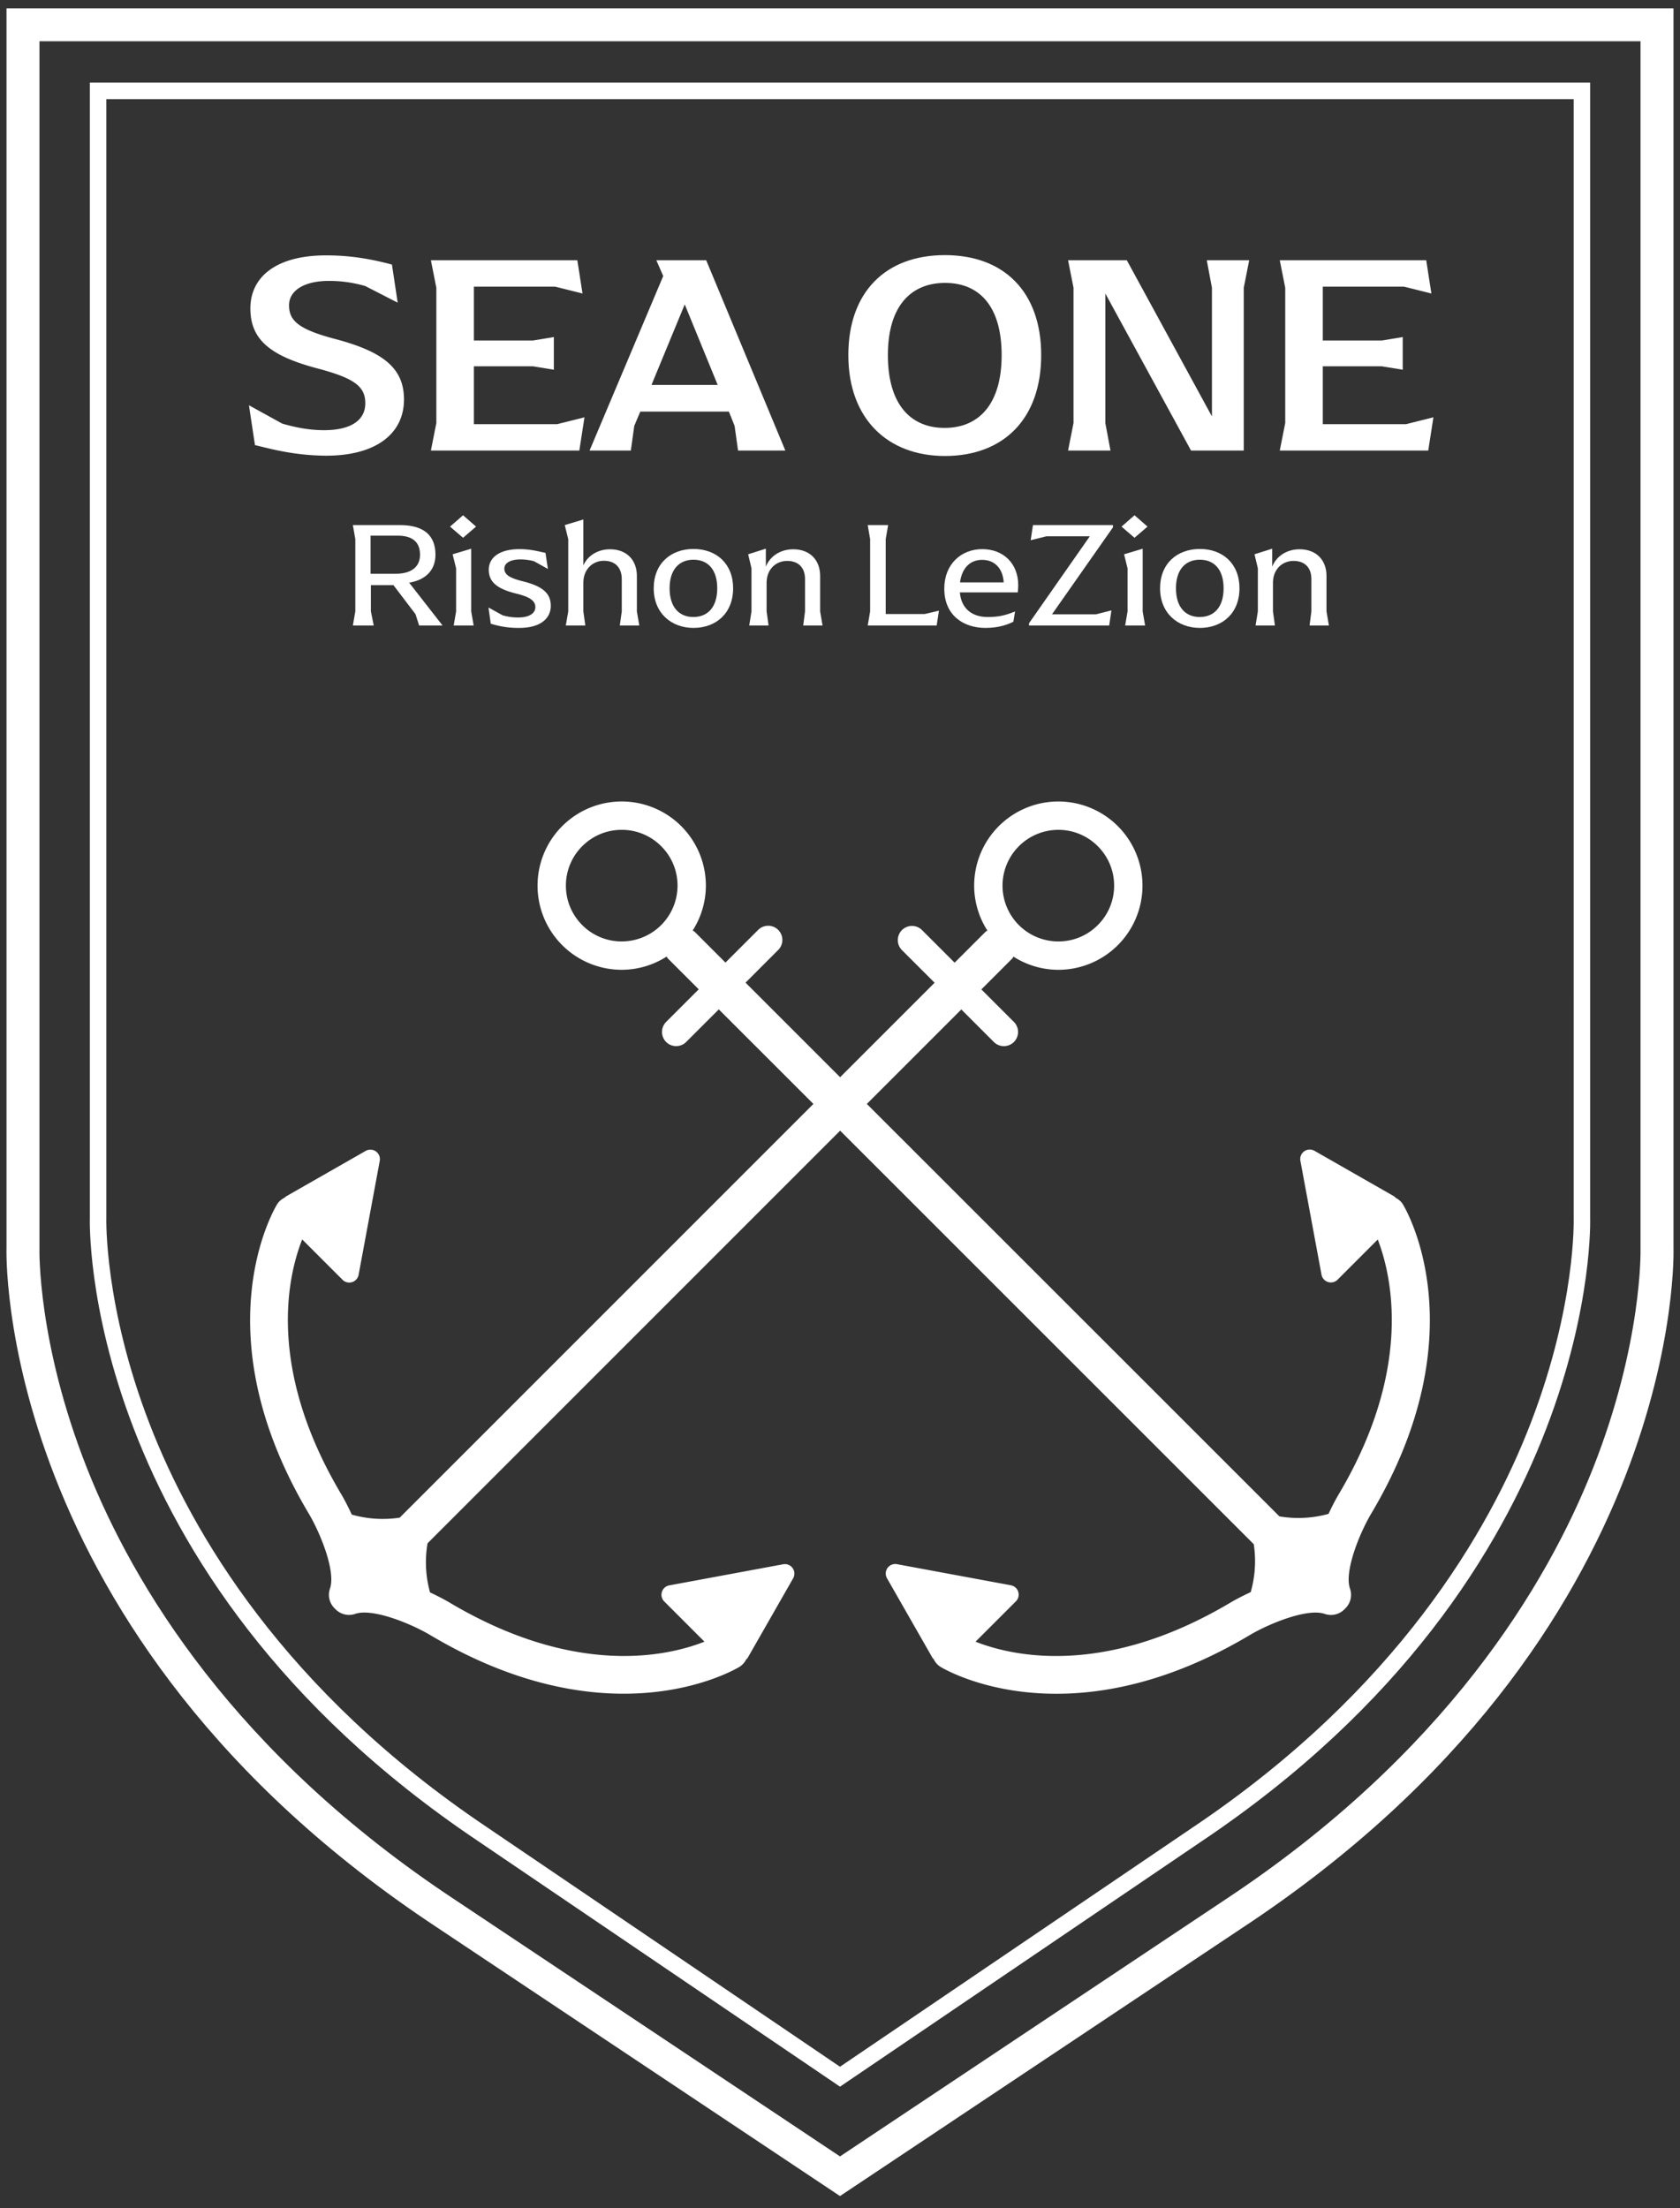
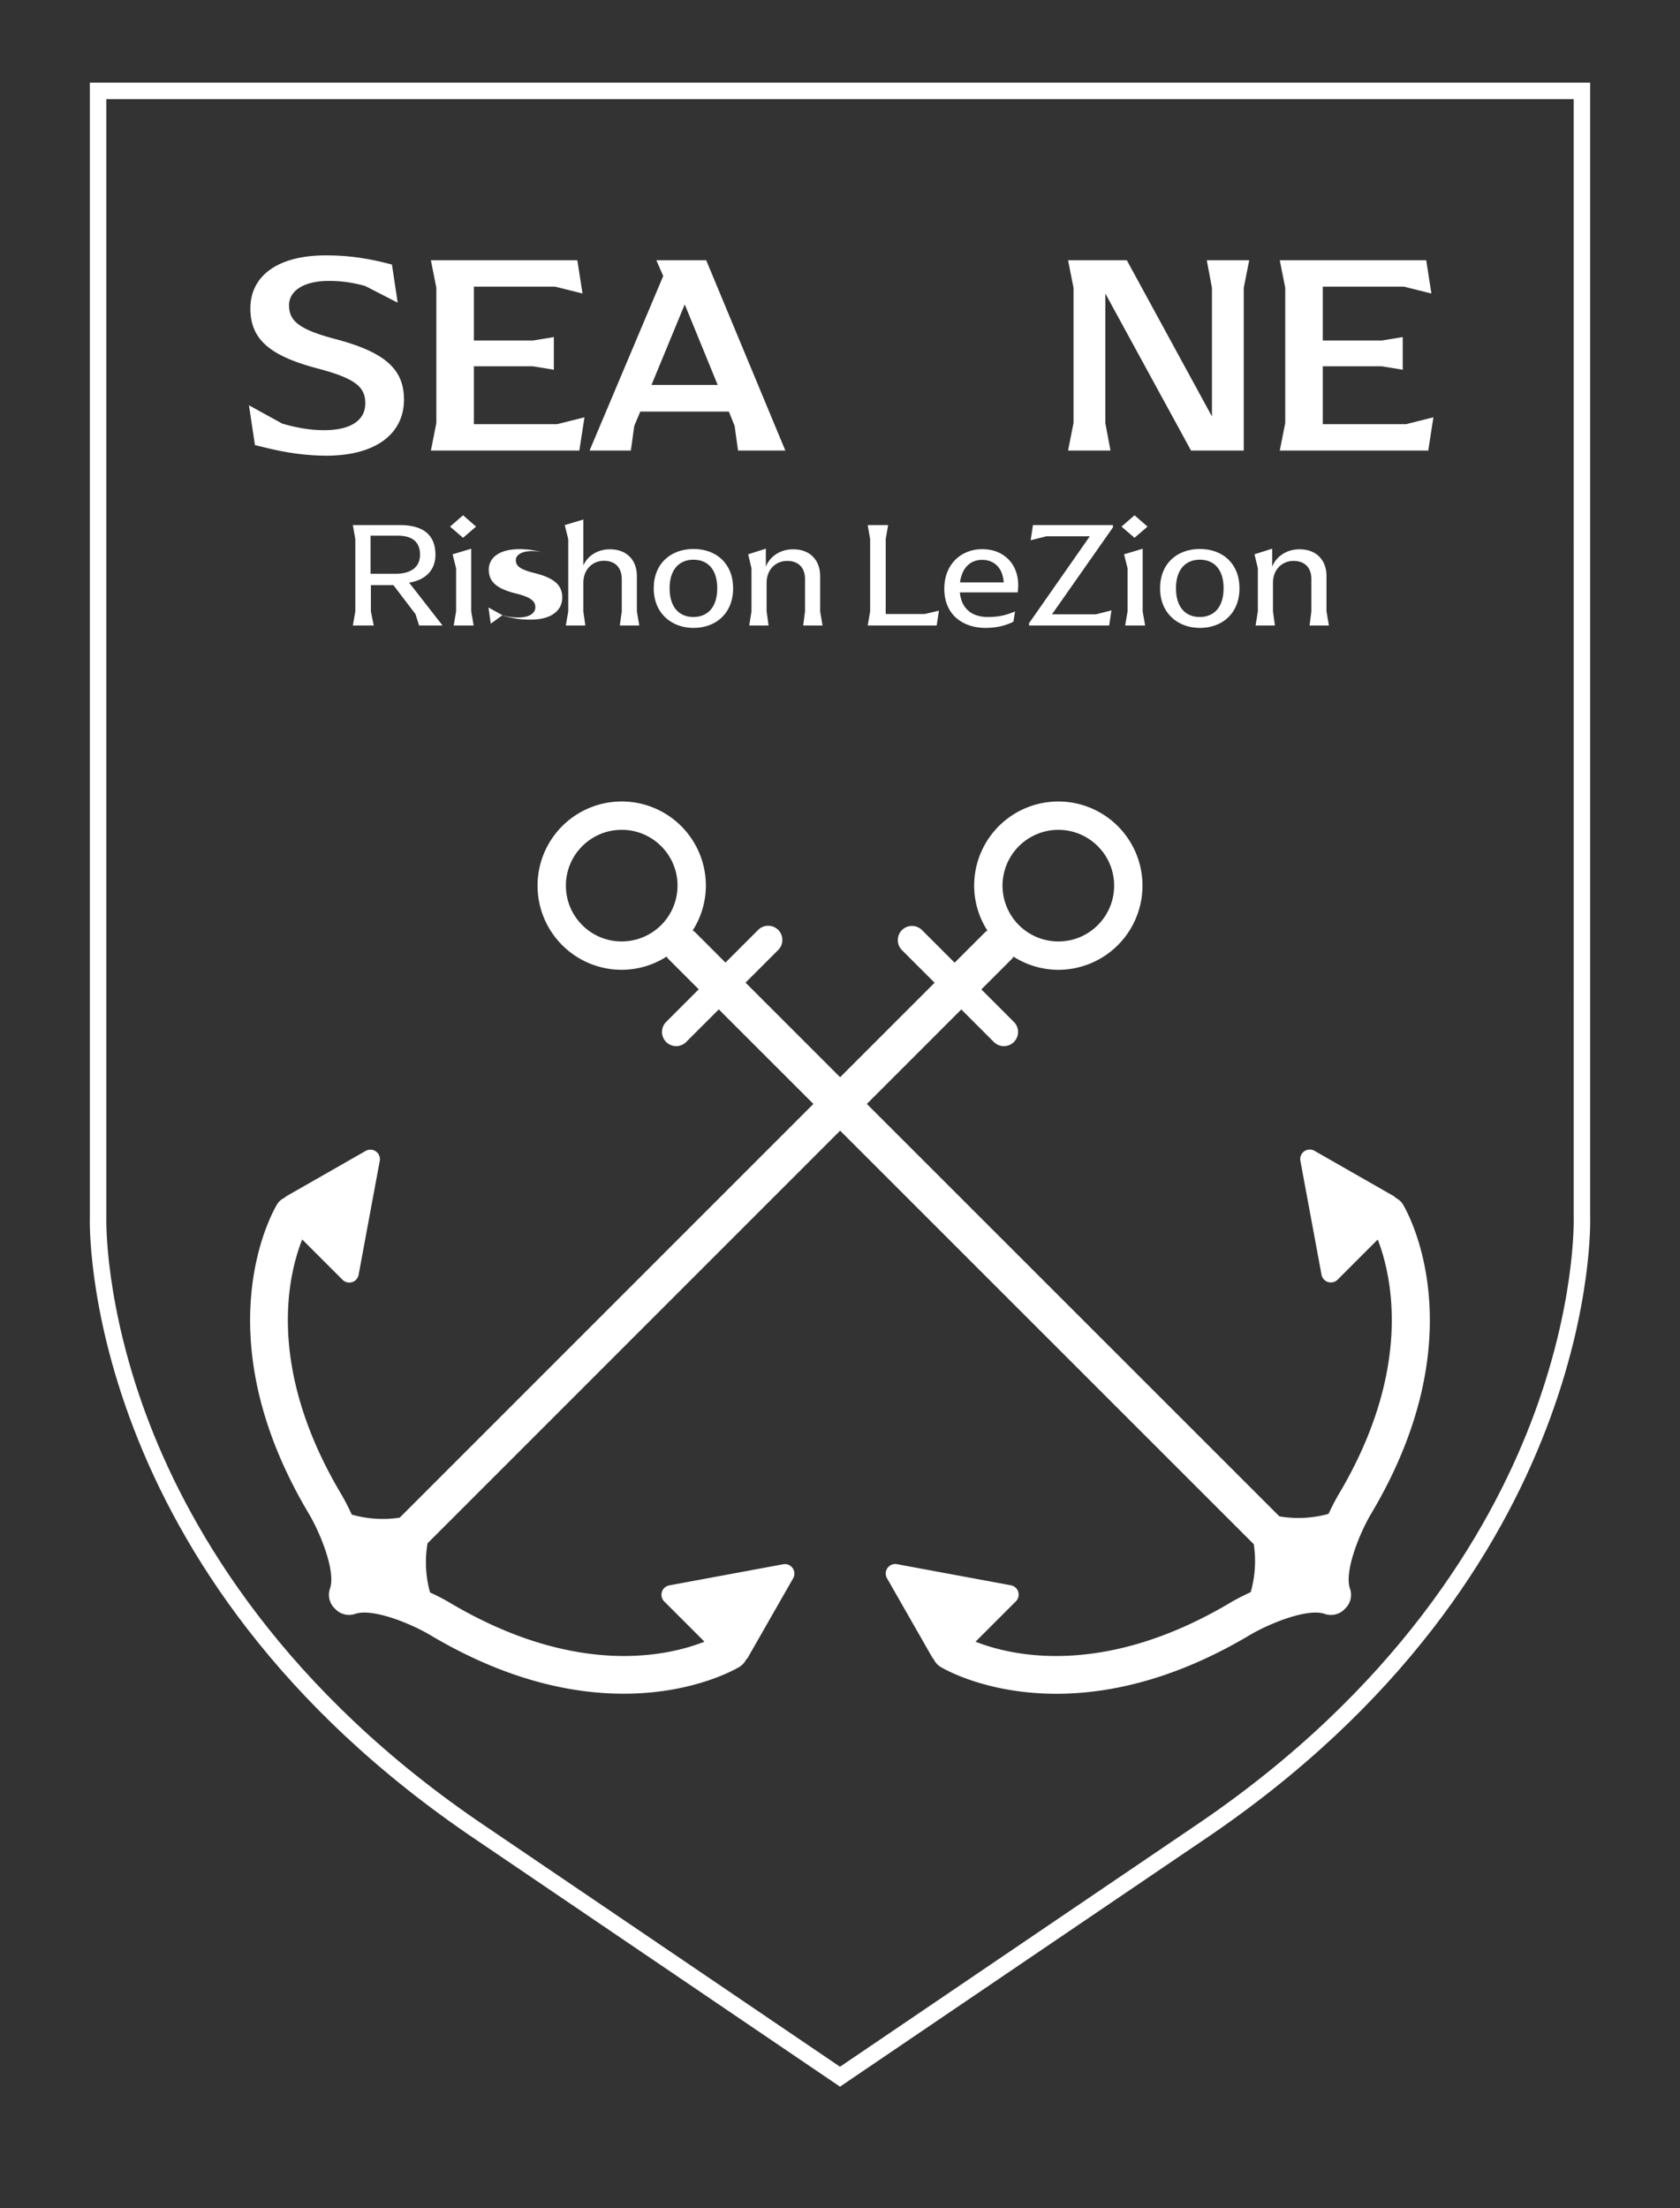
<svg xmlns="http://www.w3.org/2000/svg" width="124" height="163" viewBox="0 0 124 163">
  <rect x="0" y="0" width="124" height="163" fill="#333333" stroke="none" />
  <g>
    <g>
      <path fill="#fff" d="M116.151 7.316l.001 82.615c.002.063.18 6.388-3.153 15.07-3.095 8.06-9.927 19.783-24.909 29.854L62 152.558l-26.094-17.706C20.982 124.82 14.15 113.147 11.047 105.12c-3.365-8.705-3.201-15.127-3.198-15.232V7.316zm1.217-1.217H6.632v83.79s-.911 26.138 28.595 45.973L62 154.029l26.773-18.167c29.506-19.835 28.595-45.973 28.595-45.973z" />
    </g>
    <g>
      <path fill="#fff" d="M32.665 46.171h-1.73l-.268-.837-1.63-2.143h-1.662v1.942l.21 1.038h-1.54l.18-1.038v-5.335l-.18-1.038h3.483c1.775 0 2.613.781 2.613 2.187 0 1.094-.671 1.853-1.942 2.064zm-3.46-3.818c1.116 0 1.797-.479 1.797-1.406 0-.903-.524-1.406-1.641-1.406h-2.01v2.812z" />
    </g>
    <g>
      <path fill="#fff" d="M34.177 39.697l.961-.825-.96-.837-.96.838zm-.69 6.474h1.473l-.18-1.037v-4.632l-1.373.413.257 1.037v3.182z" />
    </g>
    <g>
-       <path fill="#fff" d="M36.222 46.037l-.168-1.193 1.05.579c.458.123.77.156 1.16.156.838 0 1.25-.334 1.25-.758 0-.458-.368-.748-1.406-1.004-1.462-.358-2.031-.882-2.031-1.764 0-.893.781-1.518 2.276-1.518.815 0 1.451.178 1.909.279l.178 1.183-1.025-.57a3.967 3.967 0 0 0-.994-.134c-.76 0-1.195.28-1.195.67 0 .436.336.692 1.373.949 1.495.369 2.054.915 2.054 1.808 0 .96-.803 1.629-2.311 1.629a6.598 6.598 0 0 1-2.12-.312z" />
+       <path fill="#fff" d="M36.222 46.037l-.168-1.193 1.05.579c.458.123.77.156 1.16.156.838 0 1.25-.334 1.25-.758 0-.458-.368-.748-1.406-1.004-1.462-.358-2.031-.882-2.031-1.764 0-.893.781-1.518 2.276-1.518.815 0 1.451.178 1.909.279a3.967 3.967 0 0 0-.994-.134c-.76 0-1.195.28-1.195.67 0 .436.336.692 1.373.949 1.495.369 2.054.915 2.054 1.808 0 .96-.803 1.629-2.311 1.629a6.598 6.598 0 0 1-2.12-.312z" />
    </g>
    <g>
      <path fill="#fff" d="M45.892 45.133v-2.389c0-.837-.48-1.35-1.317-1.35-.849 0-1.518.646-1.518 1.617v2.122l.145 1.038h-1.44l.18-1.038v-5.336l-.258-1.037 1.373-.414v3.393c.301-.703 1.05-1.194 1.964-1.194 1.24 0 1.987.804 1.987 1.965v2.623l.178 1.038h-1.439z" />
    </g>
    <g>
      <path fill="#fff" d="M51.187 40.523c1.685 0 2.924 1.082 2.924 2.902 0 1.83-1.249 2.925-2.924 2.925-1.64 0-2.936-1.095-2.936-2.925 0-1.82 1.251-2.902 2.936-2.902zm0 .792c-1.049 0-1.764.715-1.764 2.11 0 1.407.715 2.12 1.753 2.12 1.05 0 1.763-.714 1.763-2.12 0-1.395-.702-2.11-1.752-2.11z" />
    </g>
    <g>
      <path fill="#fff" d="M59.418 45.133v-2.389c0-.837-.48-1.34-1.317-1.34-.849 0-1.518.636-1.518 1.607v2.122l.145 1.038H55.3l.167-1.038v-3.182l-.246-1.037 1.306-.413v1.328c.28-.725 1.027-1.284 2.021-1.284 1.238 0 1.986.804 1.986 1.965v2.624l.178 1.037h-1.428z" />
    </g>
    <g>
      <path fill="#fff" d="M69.302 45.078l-.166 1.094h-5.09l.178-1.038v-5.336l-.179-1.037h1.507l-.178 1.037v5.525h2.88z" />
    </g>
    <g>
      <path fill="#fff" d="M70.847 43.727c.1 1.194.893 1.819 2.053 1.819.882 0 1.395-.155 2.021-.412l-.123.758c-.379.19-1.027.458-2.064.458-1.609 0-3.037-.915-3.037-2.901 0-1.798 1.24-2.914 2.801-2.914 1.563 0 2.657 1.06 2.657 2.667 0 .2-.022.38-.034.525zm3.237-.736c-.067-1.06-.692-1.665-1.596-1.665-.849 0-1.485.56-1.63 1.664z" />
    </g>
    <g>
      <path fill="#fff" d="M75.953 46.003l4.486-6.417h-3.202l-1.163.29.168-1.116h5.905v.166l-4.499 6.42h3.239l1.148-.29-.166 1.115h-5.917z" />
    </g>
    <g>
      <path fill="#fff" d="M83.737 39.697l.961-.825-.96-.837-.96.838zm-.69 6.474h1.473l-.18-1.037v-4.632l-1.373.413.257 1.037v3.182z" />
    </g>
    <g>
      <path fill="#fff" d="M88.56 40.523c1.686 0 2.925 1.082 2.925 2.902 0 1.83-1.25 2.925-2.924 2.925-1.64 0-2.936-1.095-2.936-2.925 0-1.82 1.25-2.902 2.936-2.902zm0 .792c-1.048 0-1.763.715-1.763 2.11 0 1.407.715 2.12 1.753 2.12 1.049 0 1.763-.714 1.763-2.12 0-1.395-.702-2.11-1.752-2.11z" />
    </g>
    <g>
      <path fill="#fff" d="M96.792 45.133v-2.389c0-.837-.48-1.34-1.317-1.34-.85 0-1.518.636-1.518 1.607v2.122l.145 1.038h-1.428l.167-1.038v-3.182l-.246-1.037 1.306-.413v1.328c.28-.725 1.027-1.284 2.02-1.284 1.239 0 1.987.804 1.987 1.965v2.624l.178 1.037h-1.428z" />
    </g>
    <g>
      <path fill="#fff" d="M18.818 32.855l-.443-2.94 2.453 1.353c1.1.318 2.073.486 3.088.486 2.03 0 3.046-.76 3.046-1.987 0-1.228-.782-1.84-3.49-2.56-3.532-.93-4.992-2.136-4.992-4.442s1.883-3.914 5.584-3.914c1.714 0 3.194.233 4.865.678l.423 2.813-2.39-1.227a9.575 9.575 0 0 0-2.686-.38c-1.798 0-2.941.698-2.941 1.797 0 1.1.635 1.756 3.343 2.475 3.638.952 5.14 2.18 5.14 4.484 0 2.497-2.031 4.147-5.754 4.147-2.39-.02-4.082-.507-5.246-.782z" />
    </g>
    <g>
      <path fill="#fff" d="M43.14 30.804l-.38 2.453H31.804l.402-2.03v-9.985l-.402-2.03h10.809l.382 2.453-2.032-.507h-5.985v3.977h4.357l1.544-.255v2.412l-1.544-.253h-4.357v4.273h6.134z" />
    </g>
    <g>
      <path fill="#fff" d="M57.965 33.257h-3.49l-.255-1.82-.422-1.056H47.26l-.445 1.057-.253 1.819h-3.046l5.436-12.881-.507-1.164h3.68zm-4.993-4.843L50.54 22.47l-2.454 5.944z" />
    </g>
    <g>
-       <path fill="#fff" d="M69.742 18.832c4.359 0 7.108 2.707 7.108 7.382 0 4.696-2.77 7.445-7.108 7.445-4.23 0-7.127-2.75-7.127-7.445 0-4.675 2.77-7.382 7.127-7.382zm.022 2.05c-2.518 0-4.23 1.694-4.23 5.332 0 3.658 1.692 5.373 4.188 5.373 2.496 0 4.209-1.715 4.209-5.373 0-3.638-1.671-5.331-4.167-5.331z" />
-     </g>
+       </g>
    <g>
      <path fill="#fff" d="M92.203 19.212l-.402 2.03v12.015h-3.892l-6.325-11.592v9.562l.38 2.03h-3.13l.402-2.03v-9.985l-.402-2.03h4.337l6.282 11.528v-9.498l-.381-2.03z" />
    </g>
    <g>
      <path fill="#fff" d="M105.799 30.804l-.38 2.453H94.46l.402-2.03v-9.985l-.402-2.03h10.809l.382 2.453-2.032-.507h-5.985v3.977h4.357l1.544-.255v2.412l-1.544-.253h-4.357v4.273h6.134z" />
    </g>
    <g>
-       <path fill="#fff" d="M121.086 3.047v89.117c.003.068.166 6.94-3.52 16.248-3.398 8.58-10.868 21.067-27.168 31.833L62 159.177 33.594 140.24c-16.292-10.76-23.762-23.247-27.16-31.827-3.686-9.309-3.523-16.18-3.521-16.242V3.047zM123.52.615H.48v91.47s-1.012 28.533 31.772 50.188L62 162.103l29.748-19.833c32.784-21.653 31.772-50.187 31.772-50.187z" />
-     </g>
+       </g>
    <g>
      <path fill="#fff" d="M103.544 88.894c.233.383 5.626 9.517-2.38 22.91-.884 1.523-1.949 4.24-1.522 5.46.176.503.05 1.062-.324 1.441l-.089.09c-.38.384-.945.513-1.455.336-1.22-.426-3.936.637-5.474 1.531-5.644 3.373-10.533 4.365-14.328 4.365-5.202 0-8.347-1.86-8.568-1.995a1.354 1.354 0 0 1-.492-.564c-.025-.035-.063-.053-.084-.09l-3.36-5.879a.702.702 0 0 1 .738-1.038l8.407 1.558a.702.702 0 0 1 .368 1.187l-2.977 2.977c2.604 1.03 9.464 2.702 18.88-2.925.155-.09.69-.392 1.43-.733a8.336 8.336 0 0 0 .226-3.538L62.01 83.461l-30.454 30.46a8.324 8.324 0 0 0 .184 3.625c.71.33 1.215.616 1.363.702 9.43 5.637 16.29 3.965 18.892 2.934l-2.967-2.968a.702.702 0 0 1 .368-1.187l8.407-1.559a.702.702 0 0 1 .737 1.04l-3.359 5.877c-.029.051-.078.077-.113.121a1.352 1.352 0 0 1-.473.525c-.22.134-3.365 1.992-8.563 1.992-3.799 0-8.693-.99-14.347-4.37-1.525-.886-4.236-1.947-5.462-1.524-.5.174-1.06.05-1.44-.323l-.09-.089a1.399 1.399 0 0 1-.337-1.455c.427-1.22-.637-3.937-1.53-5.475-7.998-13.377-2.604-22.513-2.37-22.895.14-.229.343-.38.565-.493.034-.025.052-.063.09-.084l5.878-3.359a.702.702 0 0 1 1.04.737l-1.56 8.407a.702.702 0 0 1-1.187.368l-2.977-2.977c-1.03 2.603-2.705 9.462 2.926 18.88.091.155.392.69.733 1.43a8.32 8.32 0 0 0 3.538.226l30.534-30.539-6.982-6.98-2.407 2.406a1.04 1.04 0 0 1-.74.306c-.268 0-.536-.1-.74-.306a1.05 1.05 0 0 1 0-1.48l2.406-2.407-2.274-2.273c-.042-.042-.059-.097-.095-.144a6.156 6.156 0 0 1-3.316.976 6.212 6.212 0 1 1 6.212-6.212 6.165 6.165 0 0 1-.973 3.311c.047.036.103.053.146.096l2.273 2.273 2.401-2.4a1.047 1.047 0 1 1 1.481 1.48l-2.4 2.401 6.981 6.98 6.972-6.973-2.408-2.407a1.049 1.049 0 0 1 0-1.48 1.049 1.049 0 0 1 1.481 0l2.407 2.406 2.274-2.274c.042-.042.097-.059.143-.095a6.168 6.168 0 0 1-.976-3.317 6.212 6.212 0 1 1 6.212 6.212 6.16 6.16 0 0 1-3.31-.972c-.036.047-.054.102-.096.145l-2.273 2.274 2.401 2.401a1.049 1.049 0 0 1 0 1.481 1.048 1.048 0 0 1-1.48 0l-2.402-2.402-6.972 6.974 30.45 30.444a8.329 8.329 0 0 0 3.627-.184c.33-.71.615-1.215.702-1.363 5.592-9.353 3.943-16.27 2.93-18.889l-2.964 2.965a.703.703 0 0 1-1.187-.369l-1.559-8.407a.702.702 0 0 1 1.04-.737l5.877 3.36c.05.028.076.076.12.111.205.113.394.26.526.475zm-25.43-27.638a4.124 4.124 0 0 0-4.119 4.12 4.123 4.123 0 0 0 4.12 4.118 4.09 4.09 0 0 0 2.911-1.206 4.092 4.092 0 0 0 1.207-2.912 4.092 4.092 0 0 0-1.207-2.913 4.094 4.094 0 0 0-2.912-1.207zm-32.226 8.237a4.123 4.123 0 0 0 4.12-4.119 4.09 4.09 0 0 0-1.207-2.912 4.094 4.094 0 0 0-2.913-1.207c-1.1 0-2.134.43-2.912 1.207a4.092 4.092 0 0 0-1.207 2.912c0 1.1.43 2.135 1.206 2.913a4.093 4.093 0 0 0 2.913 1.206z" />
    </g>
  </g>
</svg>